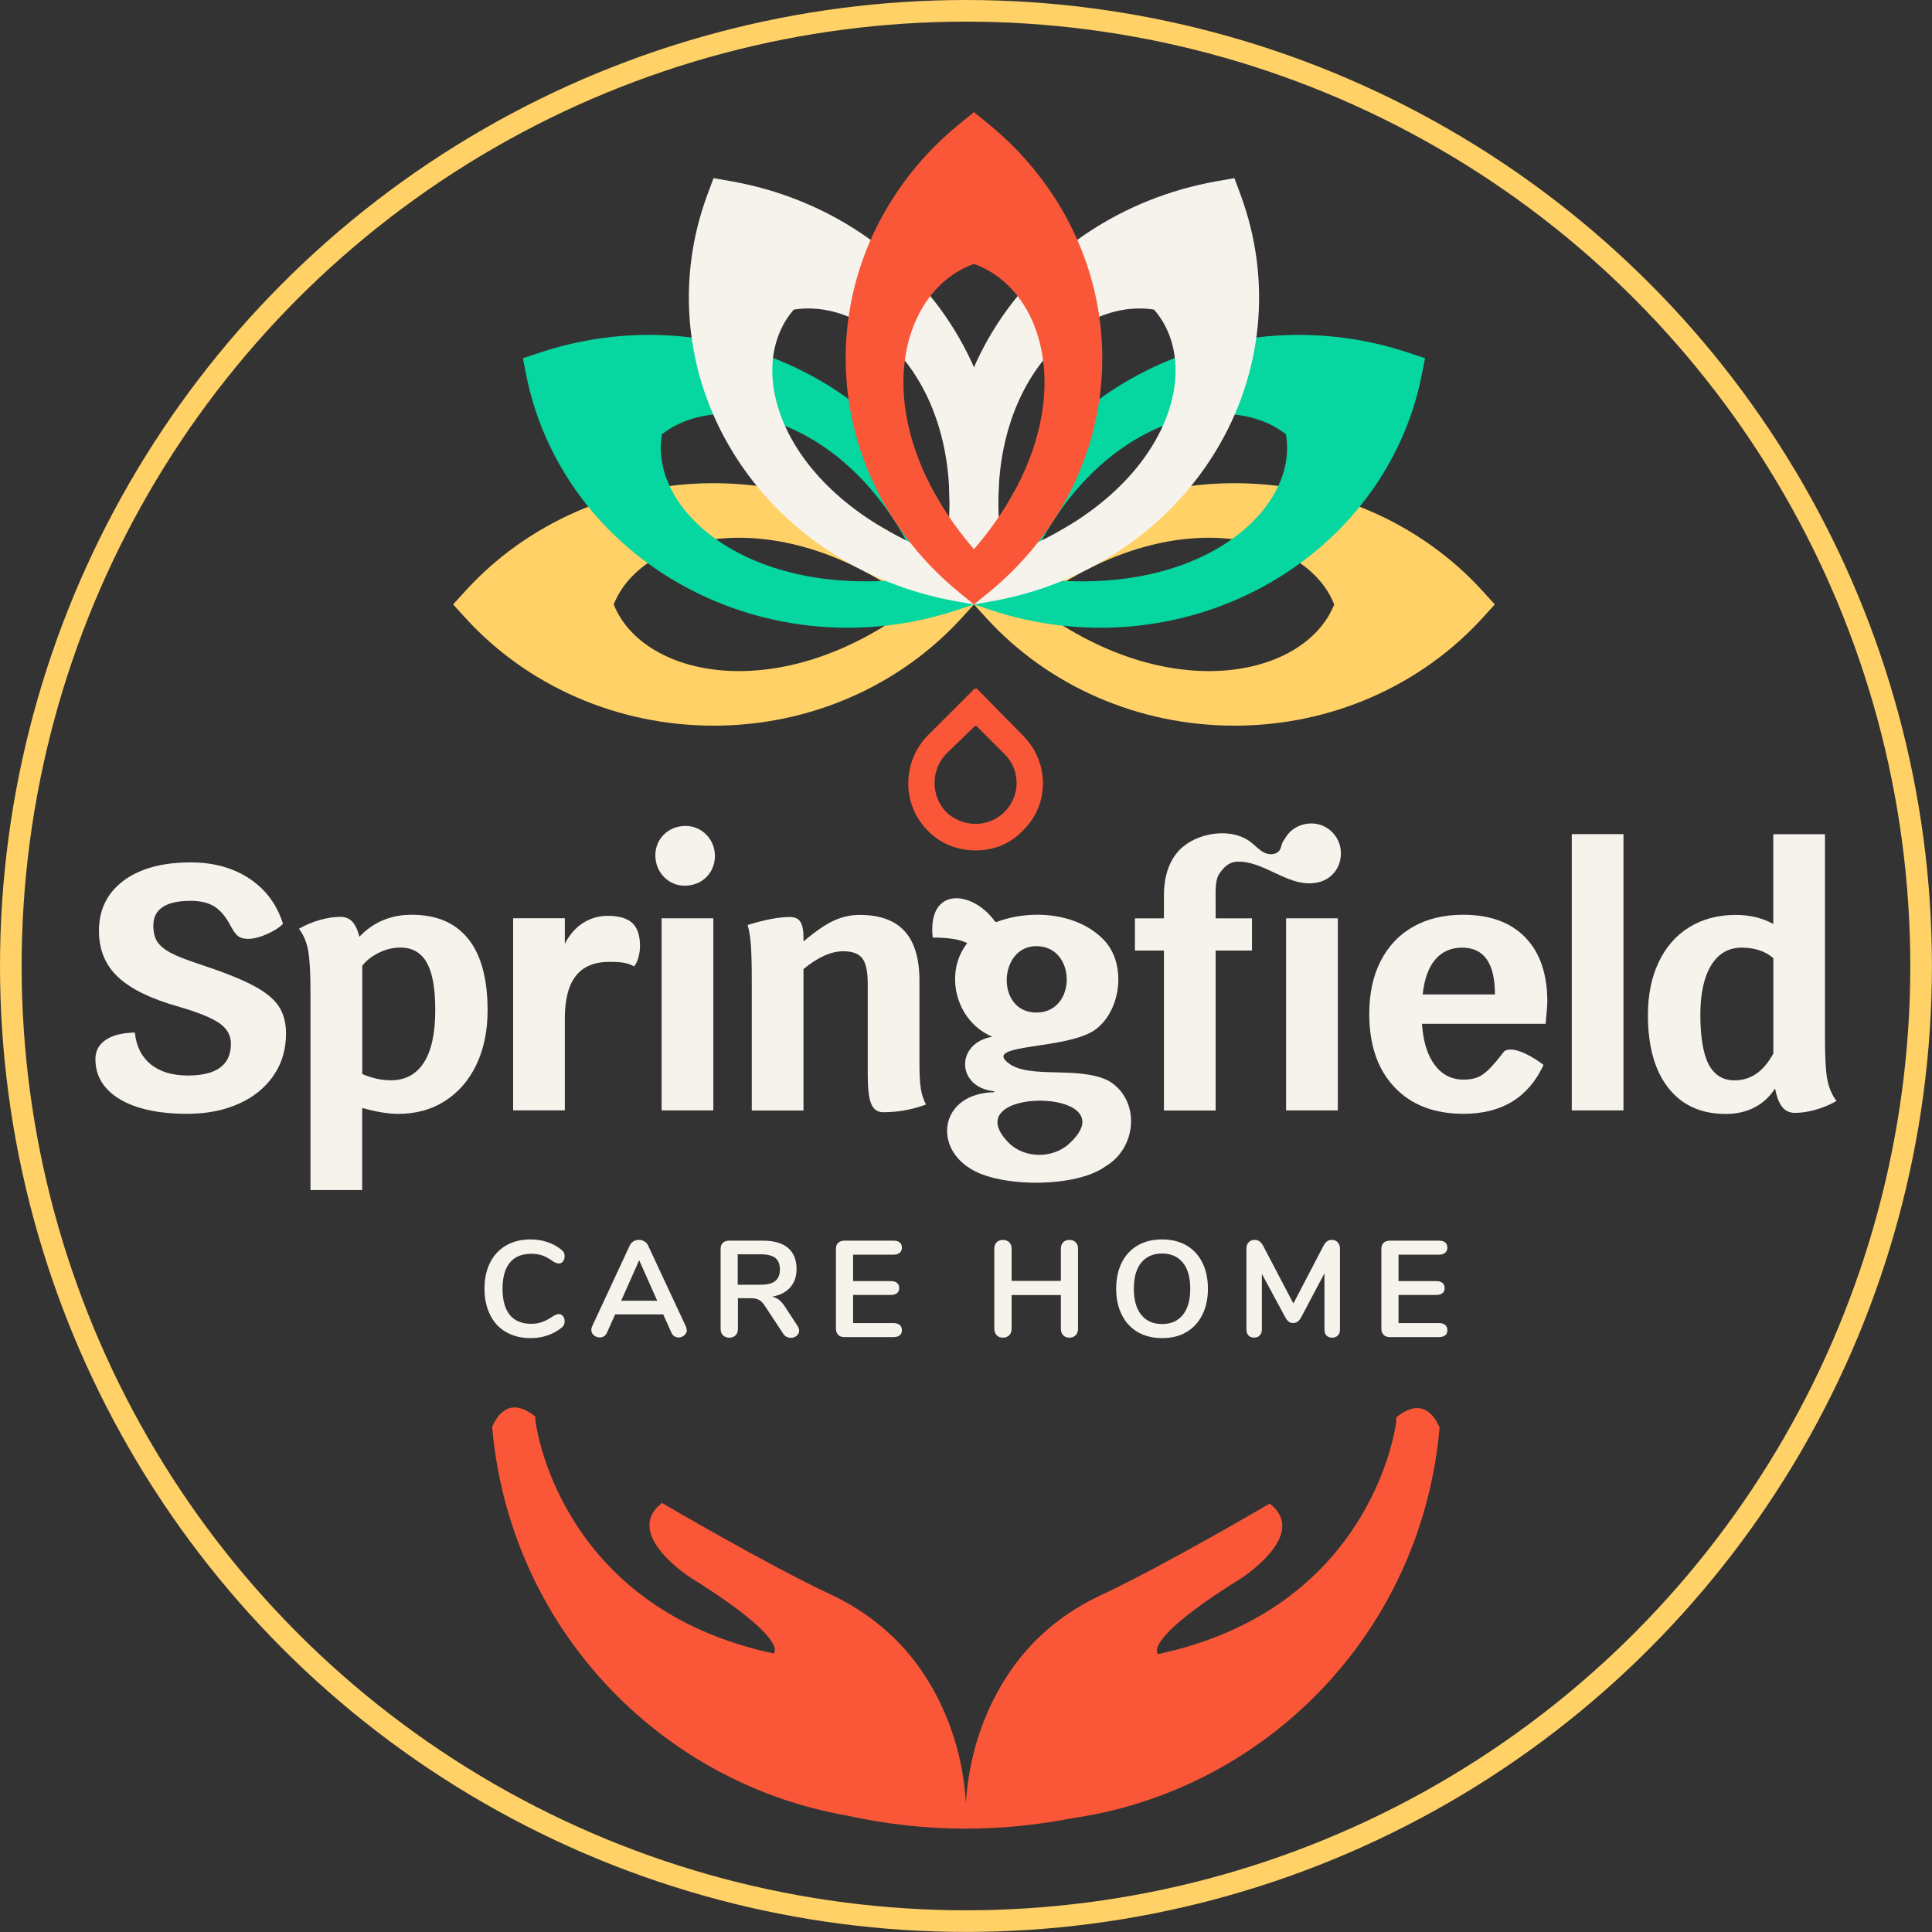
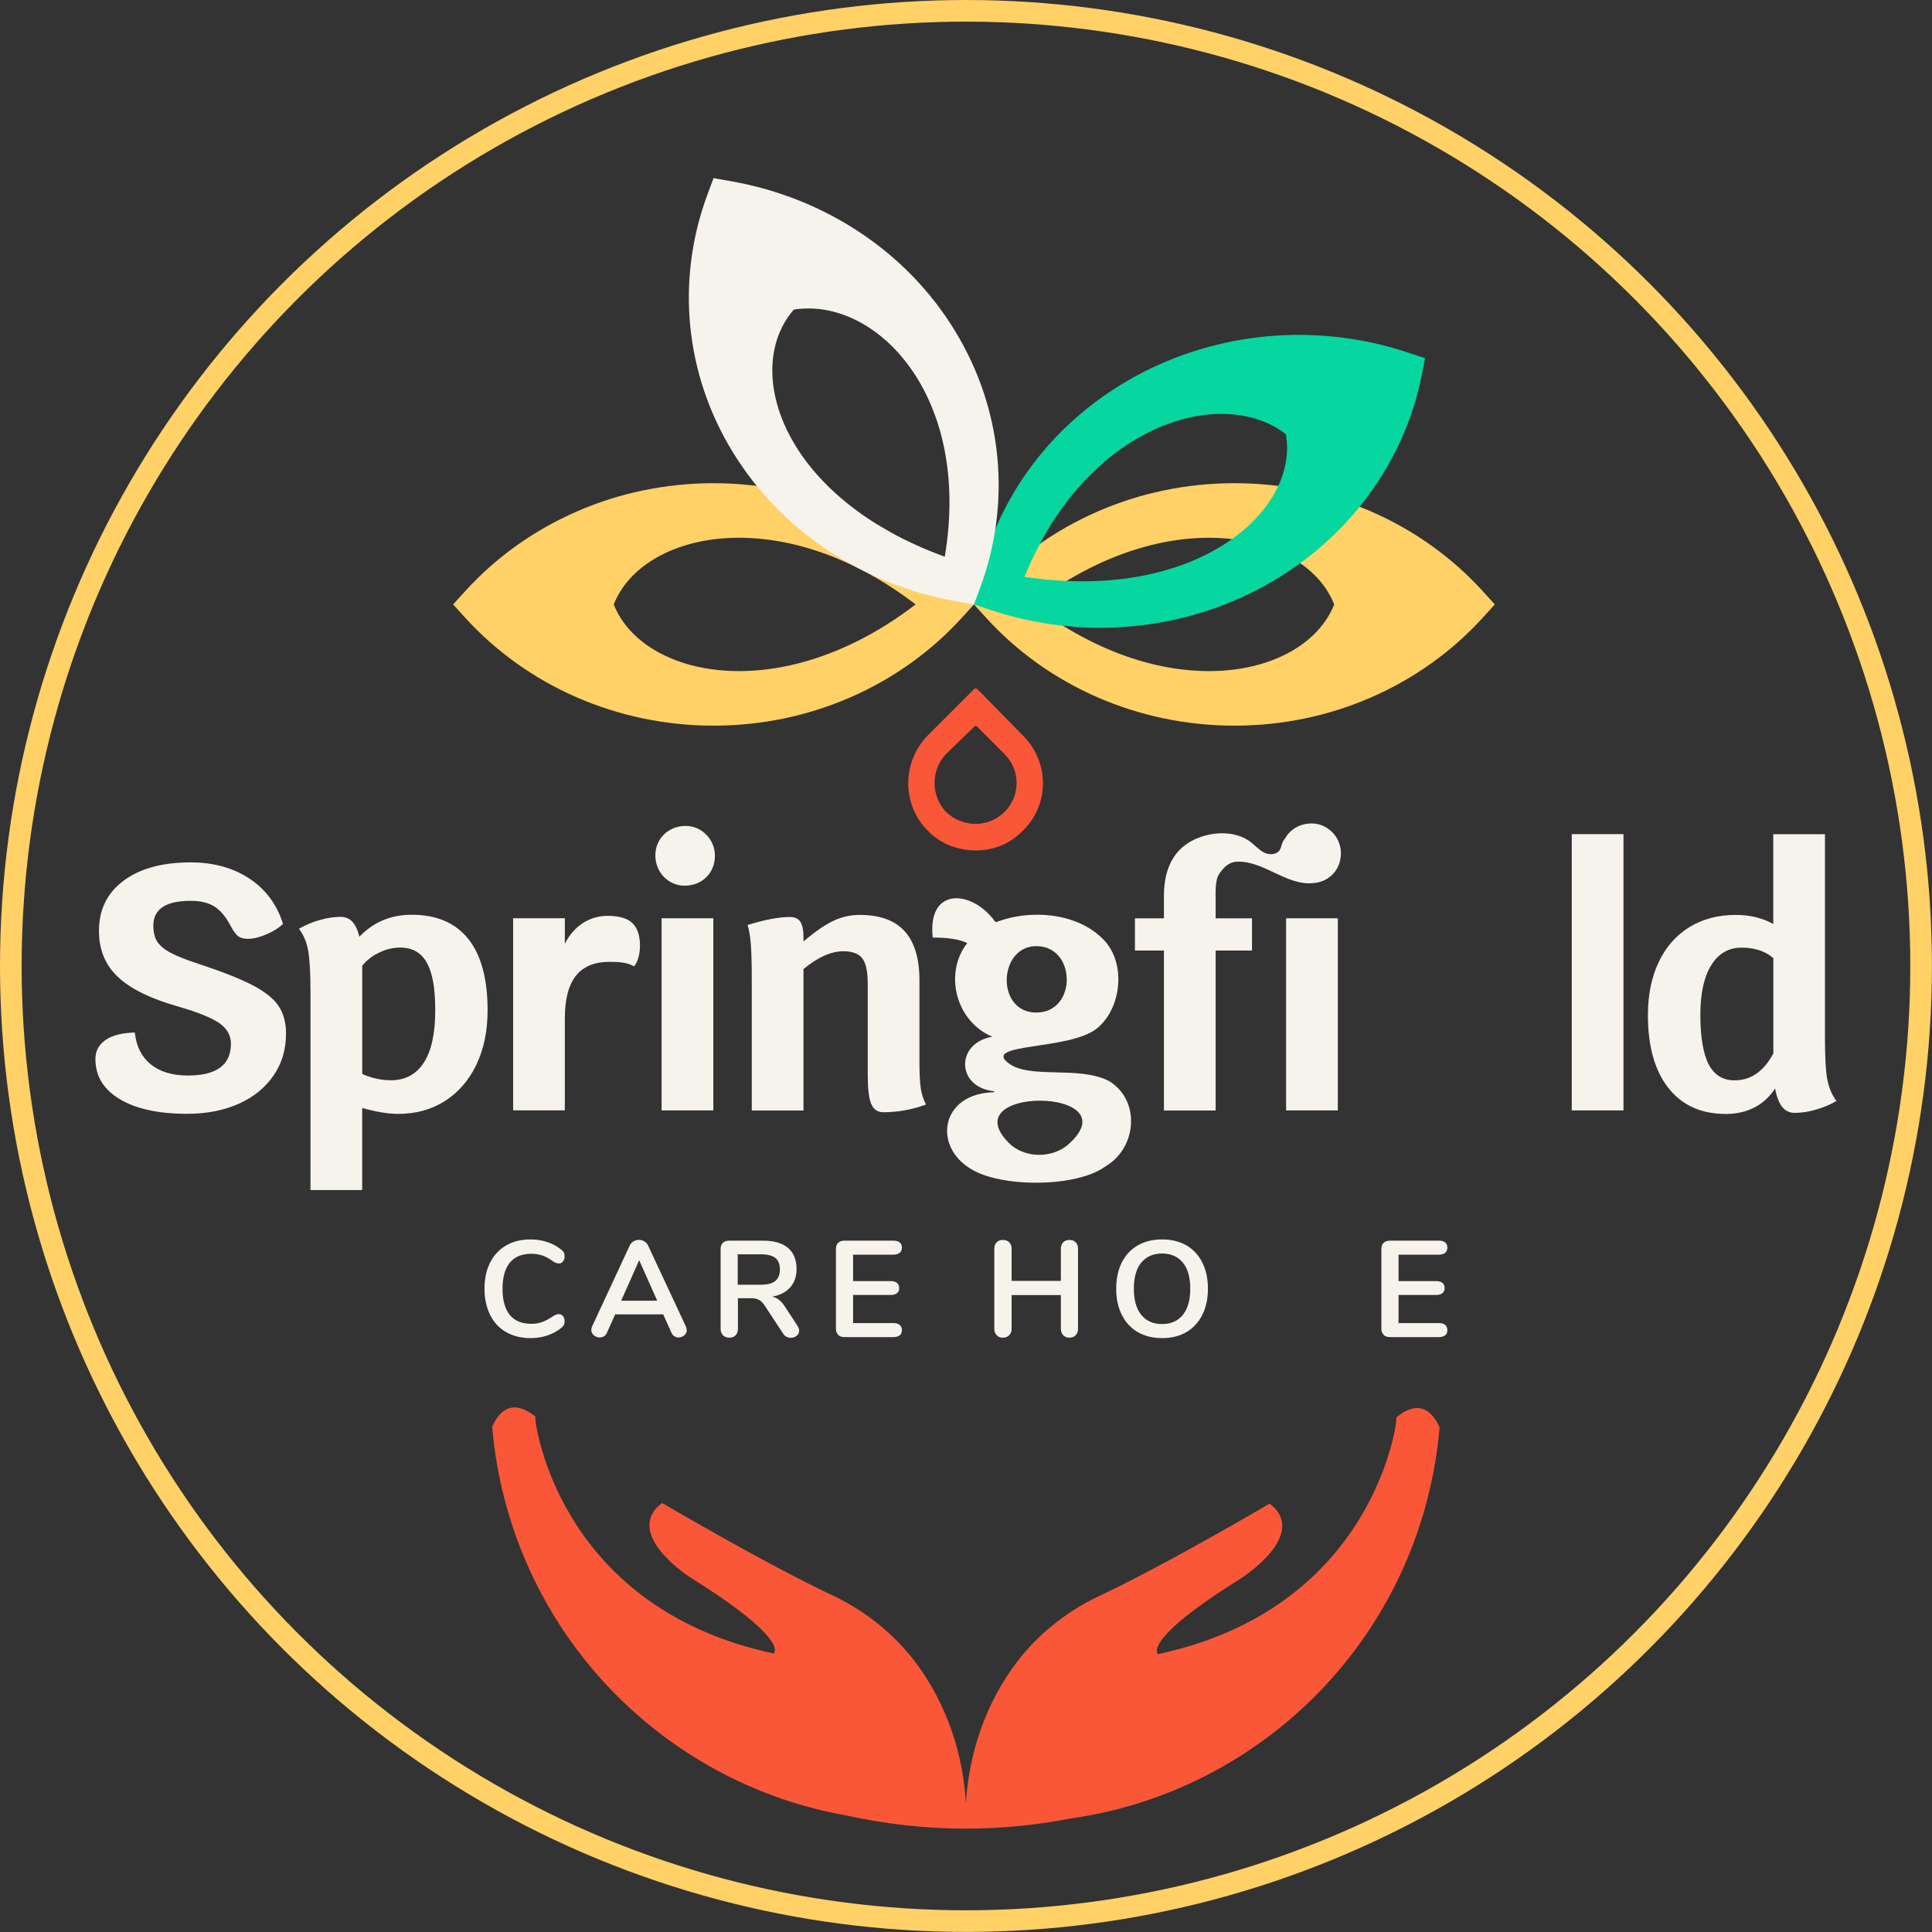
<svg xmlns="http://www.w3.org/2000/svg" id="Layer_1" data-name="Layer 1" width="94.5mm" height="94.5mm" viewBox="0 0 267.89 267.89">
  <rect x="0" y="0" width="267.89" height="267.89" fill="#333333" stroke="none" />
  <defs>
    <style>
      .cls-1, .cls-2 {
        fill: #f6f3ec;
      }

      .cls-3 {
        fill: #ffd166;
      }

      .cls-4 {
        fill: none;
        stroke: #ffd166;
        stroke-miterlimit: 10;
        stroke-width: 3px;
      }

      .cls-5 {
        fill: #06d6a0;
      }

      .cls-5, .cls-6, .cls-2 {
        fill-rule: evenodd;
      }

      .cls-6, .cls-7 {
        fill: #f95738;
      }
    </style>
  </defs>
  <g>
    <path class="cls-1" d="M70.18,184.71c-.97-.56-1.71-1.35-2.22-2.39s-.78-2.25-.78-3.63.26-2.6.78-3.62c.52-1.03,1.26-1.82,2.22-2.38.97-.56,2.09-.83,3.38-.83.83,0,1.62.12,2.35.37.73.25,1.38.6,1.95,1.07.16.13.28.26.34.4.06.14.09.31.09.51,0,.28-.08.51-.23.7-.15.19-.33.28-.55.28-.25,0-.51-.09-.78-.26-.54-.4-1.05-.68-1.51-.84-.47-.16-.98-.24-1.55-.24-1.31,0-2.31.41-2.98,1.23s-1.01,2.03-1.01,3.62.34,2.81,1.01,3.63,1.67,1.23,2.98,1.23c.54,0,1.04-.08,1.5-.25.46-.16.98-.44,1.56-.83.13-.08.25-.14.38-.19.13-.05.26-.08.4-.08.21,0,.4.09.55.28.15.19.23.42.23.7,0,.19-.03.36-.09.5-.06.15-.18.28-.34.41-.57.47-1.22.82-1.95,1.07-.73.25-1.51.37-2.35.37-1.29,0-2.41-.28-3.38-.83Z" />
    <path class="cls-1" d="M95.24,184.41c0,.29-.12.54-.35.74-.23.2-.5.3-.8.3-.2,0-.39-.05-.57-.16-.18-.11-.32-.27-.42-.5l-1.14-2.54h-6.66l-1.14,2.54c-.1.23-.24.39-.42.5-.18.11-.37.16-.59.16-.29,0-.56-.1-.8-.3-.24-.2-.36-.45-.36-.74,0-.16.04-.33.11-.49l5.22-11.22c.11-.25.29-.44.52-.58.23-.13.48-.2.75-.2s.51.07.75.2c.23.13.41.33.52.58l5.24,11.22c.08.16.11.33.11.49ZM91.13,180.36l-2.5-5.62-2.5,5.62h5Z" />
    <path class="cls-1" d="M110.81,184.5c0,.29-.12.53-.35.72-.23.19-.51.28-.82.28-.2,0-.39-.05-.58-.14s-.34-.24-.46-.43l-2.52-3.82c-.25-.4-.52-.69-.8-.85-.28-.16-.65-.25-1.11-.25h-1.85v4.24c0,.38-.11.68-.32.9-.21.22-.5.33-.87.33s-.66-.11-.88-.33c-.22-.22-.33-.52-.33-.9v-11.07c0-.37.1-.65.31-.85.21-.2.5-.3.86-.3h4.73c1.51,0,2.67.34,3.45,1.01.79.68,1.18,1.65,1.18,2.92,0,1.03-.29,1.88-.88,2.55-.59.66-1.42,1.09-2.49,1.28.37.09.69.25.97.47.28.23.55.54.81.95l1.72,2.63c.15.23.23.45.23.66ZM107.5,177.62c.43-.35.64-.88.64-1.6s-.21-1.26-.64-1.6c-.43-.33-1.1-.5-2.03-.5h-3.18v4.22h3.18c.92,0,1.6-.17,2.03-.52Z" />
    <path class="cls-1" d="M116.22,185.07c-.21-.2-.31-.49-.31-.85v-11.04c0-.37.1-.65.31-.85.21-.2.5-.3.86-.3h6.83c.37,0,.65.08.85.25s.3.4.3.7-.1.56-.3.73-.49.26-.85.26h-5.62v3.67h5.24c.37,0,.65.08.85.25.2.16.3.4.3.72s-.1.54-.3.7c-.2.16-.49.25-.85.25h-5.24v3.9h5.62c.37,0,.65.09.85.26s.3.41.3.73-.1.54-.3.7c-.2.16-.49.25-.85.25h-6.83c-.37,0-.65-.1-.86-.3Z" />
    <path class="cls-1" d="M149.16,172.26c.21.22.32.51.32.88v11.11c0,.37-.11.66-.33.89-.22.23-.51.34-.86.34s-.66-.11-.87-.34c-.21-.23-.32-.52-.32-.89v-4.68h-6.83v4.68c0,.37-.11.66-.33.89-.22.23-.51.34-.88.34s-.64-.11-.86-.34c-.22-.23-.33-.52-.33-.89v-11.11c0-.37.11-.66.32-.88.21-.22.5-.33.87-.33s.66.11.88.33.33.51.33.88v4.47h6.83v-4.47c0-.37.11-.66.32-.88.21-.22.5-.33.87-.33s.66.11.87.33Z" />
    <path class="cls-1" d="M157.76,184.71c-.95-.56-1.69-1.35-2.21-2.39s-.78-2.25-.78-3.63.26-2.6.77-3.62c.51-1.03,1.25-1.82,2.21-2.38.96-.56,2.09-.83,3.39-.83s2.43.28,3.38.83c.95.56,1.68,1.35,2.2,2.38.51,1.03.77,2.24.77,3.62s-.26,2.6-.78,3.63-1.25,1.83-2.21,2.39c-.95.56-2.07.83-3.36.83s-2.43-.28-3.38-.83ZM164.01,182.32c.69-.85,1.03-2.06,1.03-3.63s-.34-2.79-1.03-3.62-1.64-1.26-2.87-1.26-2.2.42-2.89,1.26-1.03,2.05-1.03,3.62.34,2.79,1.03,3.63c.69.85,1.65,1.27,2.89,1.27s2.18-.42,2.87-1.27Z" />
-     <path class="cls-1" d="M185.48,172.26c.21.22.32.51.32.88v11.21c0,.35-.1.63-.3.83s-.47.3-.79.3-.59-.1-.78-.3c-.19-.2-.28-.48-.28-.83v-7.8l-3.22,6.09c-.15.28-.32.48-.49.61-.18.13-.39.2-.62.2s-.45-.06-.62-.19c-.18-.13-.34-.33-.49-.62l-3.24-6v7.7c0,.34-.1.61-.29.82s-.46.31-.79.31-.59-.1-.78-.3c-.19-.2-.28-.48-.28-.83v-11.21c0-.37.1-.66.31-.88.21-.22.49-.33.84-.33.49,0,.88.27,1.16.81l4.2,8.01,4.18-8.01c.28-.54.65-.81,1.12-.81.35,0,.64.11.85.33Z" />
    <path class="cls-1" d="M191.85,185.07c-.21-.2-.31-.49-.31-.85v-11.04c0-.37.1-.65.31-.85.21-.2.5-.3.86-.3h6.83c.37,0,.65.08.85.25s.3.4.3.7-.1.56-.3.73-.49.26-.85.26h-5.62v3.67h5.24c.37,0,.65.08.85.25.2.16.3.4.3.72s-.1.54-.3.7c-.2.16-.49.25-.85.25h-5.24v3.9h5.62c.37,0,.65.09.85.26s.3.41.3.73-.1.54-.3.7c-.2.16-.49.25-.85.25h-6.83c-.37,0-.65-.1-.86-.3Z" />
  </g>
  <g>
    <path class="cls-1" d="M16.62,152.42c-2.26-1.36-3.39-3.21-3.39-5.57,0-1.13.48-2.02,1.43-2.66.95-.65,2.3-.98,4.04-1.02.19,1.91.93,3.37,2.2,4.41,1.28,1.03,2.99,1.55,5.16,1.55,3.97,0,5.96-1.47,5.96-4.41,0-1.16-.54-2.11-1.62-2.86-1.08-.74-2.96-1.5-5.64-2.28-3.81-1.07-6.6-2.43-8.38-4.09-1.78-1.66-2.66-3.8-2.66-6.42,0-2.94,1.14-5.25,3.41-6.95,2.28-1.7,5.38-2.54,9.32-2.54,3.16,0,5.88.75,8.14,2.25,2.26,1.5,3.81,3.59,4.65,6.27-.55.55-1.31,1.03-2.28,1.45-.97.42-1.82.63-2.57.63-.58,0-1.03-.12-1.36-.36-.32-.24-.66-.7-1.02-1.38-.65-1.26-1.39-2.16-2.23-2.71-.84-.55-1.95-.82-3.34-.82-3.46,0-5.18,1.15-5.18,3.44,0,.9.18,1.64.53,2.2.36.56.97,1.08,1.84,1.55.87.47,2.2.99,3.97,1.57,3.23,1.07,5.7,2.04,7.41,2.93,1.71.89,2.91,1.85,3.61,2.88.69,1.03,1.04,2.31,1.04,3.83,0,2.2-.57,4.13-1.72,5.81-1.15,1.68-2.75,2.99-4.82,3.92s-4.46,1.4-7.17,1.4c-3.97,0-7.09-.68-9.35-2.03" />
    <path class="cls-1" d="M64.95,130.21c1.78,2.24,2.66,5.55,2.66,9.9,0,2.84-.52,5.34-1.55,7.51-1.03,2.16-2.49,3.84-4.36,5.04-1.87,1.2-4.04,1.79-6.49,1.79-1.36,0-3.02-.27-4.99-.82v11.38h-7.17v-27.51c0-2.62-.11-4.51-.32-5.69-.21-1.18-.64-2.19-1.28-3.03.9-.52,1.86-.92,2.88-1.21,1.02-.29,1.98-.44,2.88-.44.68,0,1.23.23,1.65.68.42.45.74,1.15.97,2.08,1.94-2.03,4.36-3.05,7.26-3.05,3.45,0,6.07,1.12,7.85,3.37M58.78,147.33c1.05-1.65,1.57-4.05,1.57-7.22s-.39-5.21-1.16-6.61c-.78-1.4-2-2.11-3.68-2.11-1.03,0-2.03.24-3,.73-.97.48-1.73,1.08-2.28,1.79v15.01c1.32.58,2.65.87,3.97.87,2,0,3.53-.82,4.58-2.47" />
    <path class="cls-1" d="M87.67,127.98c.71.66,1.07,1.72,1.07,3.17,0,.55-.07,1.09-.22,1.62-.14.53-.35.94-.61,1.23-.39-.23-.82-.39-1.31-.48-.48-.1-1.18-.15-2.08-.15-2.1,0-3.66.65-4.67,1.94-1.02,1.29-1.53,3.26-1.53,5.91v12.74h-7.17v-26.64h7.17v3.54c.65-1.26,1.49-2.22,2.52-2.88,1.03-.66,2.18-.99,3.44-.99,1.55,0,2.68.33,3.39.99" />
    <rect class="cls-1" x="91.74" y="127.33" width="7.17" height="26.64" />
    <path class="cls-1" d="M127.67,150.92c.13.81.37,1.55.73,2.23-1.91.71-3.87,1.07-5.91,1.07-.81,0-1.37-.39-1.69-1.16-.32-.78-.48-2.11-.48-4.02v-12.64c0-1.68-.25-2.85-.75-3.51-.5-.66-1.38-.99-2.64-.99-1.68,0-3.52.82-5.52,2.47v19.61h-7.17v-17.92c0-2.16-.04-3.83-.12-4.99-.08-1.16-.24-2.1-.46-2.81,2.39-.74,4.34-1.11,5.86-1.11.68,0,1.16.22,1.45.65.29.44.44,1.16.44,2.16v.58c1.65-1.39,3.04-2.35,4.19-2.88,1.15-.53,2.35-.8,3.61-.8,2.78,0,4.85.75,6.22,2.25,1.37,1.5,2.06,3.79,2.06,6.85v11.33c0,1.62.06,2.83.19,3.63" />
    <path class="cls-1" d="M153.73,149.87c-4.22-2.13-10.87-.21-13.85-2.42-3.84-2.85,8.34-1.78,12.18-4.82,3.26-2.58,4.1-8.45,1.38-11.86,0,0,0,0,.01,0-3.6-4.27-10.53-4.77-15.33-2.9-.01-.03-.03-.05-.03-.08-.03.01-.06.02-.09.03-3.14-4.43-9.44-4.96-8.67,2.18,2.19,0,3.79.26,4.79.77-3.27,4.13-1.62,10.86,3.48,12.98-5.14.87-5.02,7.03.24,7.56v.14c-7.42.15-8.52,7.48-3.22,10.63,4.1,2.59,14.66,2.64,18.72-.39,4.35-2.58,4.81-9.2.39-11.82M143.7,131.19c5.58,0,5.66,9.21,0,9.21s-5.29-9.21,0-9.21M148.42,158.42c-2.32,2.32-6.38,2.22-8.52.07-7.9-7.9,16.61-7.74,8.52-.07" />
-     <path class="cls-1" d="M214.31,141.96h-17.14c.16,2.45.75,4.36,1.77,5.71,1.02,1.36,2.35,2.03,3.99,2.03.74,0,1.36-.1,1.87-.29.5-.19,1.02-.54,1.55-1.04.53-.5,1.23-1.32,2.11-2.45.16-.26.5-.39,1.02-.39.55,0,1.22.19,2.01.56.79.37,1.64.9,2.54,1.57-2.1,4.52-5.8,6.78-11.09,6.78-4.07,0-7.26-1.23-9.59-3.7-2.33-2.47-3.49-5.85-3.49-10.15,0-2.81.52-5.25,1.57-7.31,1.05-2.07,2.55-3.66,4.5-4.77,1.95-1.11,4.27-1.67,6.95-1.67,3.71,0,6.59,1.05,8.62,3.15,2.03,2.1,3.05,5.07,3.05,8.91,0,.45-.08,1.47-.24,3.05M207.29,137.89c0-4.33-1.52-6.49-4.55-6.49-1.55,0-2.79.55-3.73,1.65-.94,1.1-1.52,2.71-1.74,4.84h10.03Z" />
    <rect class="cls-1" x="217.94" y="115.66" width="7.17" height="38.31" />
    <path class="cls-1" d="M168.55,124.28c0-1.26.04-2.42.5-3.1.61-.88,1.3-1.65,2.46-1.7,3.62-.16,6.8,3.25,10.42,2.99.08,0,.15-.02.23-.03.02,0,.05,0,.07,0,.07,0,.14-.02.21-.03,2.05-.31,3.49-1.95,3.49-4.1,0-2.26-1.83-4.12-4.05-4.13-1.66,0-3.03.84-3.72,2.13-.17.2-.3.41-.39.66-.1.29-.15.6-.3.86-.4.68-1.39.75-2.1.43-.71-.33-1.25-.94-1.86-1.43-2.72-2.2-7.62-1.41-9.97,1.04-1.44,1.5-2.15,3.62-2.15,6.37v3.1h-4.02v4.46h4.02v22.18h7.17v-22.18h5.04v-4.46h-5.04v-3.05Z" />
    <rect class="cls-1" x="178.33" y="127.33" width="7.17" height="26.64" />
    <path class="cls-1" d="M95.08,114.52c2.22,0,4.05,1.87,4.05,4.13,0,2.4-1.78,4.16-4.21,4.16-2.25,0-4.05-1.87-4.05-4.2,0-2.33,1.82-4.09,4.21-4.09" />
    <path class="cls-1" d="M253.37,149.63c.21,1.18.64,2.19,1.28,3.03-.9.52-1.86.92-2.88,1.21-1.02.29-1.98.44-2.88.44-.74,0-1.33-.27-1.77-.82-.44-.55-.77-1.4-.99-2.57-.74,1.16-1.7,2.04-2.86,2.64-1.16.6-2.49.9-3.97.9-3.42,0-6.08-1.2-7.97-3.61-1.89-2.41-2.83-5.77-2.83-10.1,0-2.81.5-5.26,1.5-7.36,1-2.1,2.42-3.71,4.26-4.84,1.84-1.13,3.99-1.69,6.44-1.69,1.94,0,3.66.42,5.18,1.26v-12.45h7.17v28.28c0,2.61.1,4.51.31,5.69M245.89,146.07v-13.22c-1.13-.97-2.6-1.45-4.41-1.45s-3.21.82-4.21,2.45c-1,1.63-1.5,3.93-1.5,6.9s.39,5.38,1.16,6.85c.78,1.47,1.97,2.2,3.58,2.2,2.26,0,4.05-1.24,5.38-3.73" />
  </g>
  <g>
    <circle class="cls-4" cx="133.94" cy="133.94" r="132.44" />
    <g>
      <path class="cls-3" d="M135.05,83.81l1.69-1.86c4.24-4.66,9.52-8.45,15.51-11.05,5.77-2.51,12.18-3.9,18.91-3.9s13.14,1.4,18.91,3.9c5.99,2.6,11.27,6.39,15.51,11.05l1.69,1.86-1.69,1.86c-4.24,4.66-9.52,8.45-15.51,11.05-5.77,2.51-12.18,3.9-18.91,3.9s-13.14-1.4-18.91-3.9c-5.99-2.6-11.27-6.39-15.51-11.05l-1.69-1.86ZM185,83.81c-4.03-10.17-23.2-14.31-41.86,0,18.66,14.31,37.83,10.17,41.86,0Z" />
      <path class="cls-3" d="M135.05,83.81l-1.69,1.86c-4.24,4.66-9.52,8.45-15.51,11.05-5.77,2.51-12.18,3.9-18.91,3.9s-13.14-1.4-18.91-3.9c-5.99-2.6-11.27-6.39-15.51-11.05l-1.69-1.86,1.69-1.86c4.24-4.66,9.52-8.45,15.51-11.05,5.77-2.51,12.18-3.9,18.91-3.9s13.14,1.4,18.91,3.9c5.99,2.6,11.27,6.39,15.51,11.05l1.69,1.86ZM85.1,83.81c4.03,10.17,23.2,14.31,41.86,0-18.66-14.31-37.83-10.17-41.86,0Z" />
-       <path class="cls-5" d="M135.05,83.81l-2.45.81c-6.14,2.03-12.72,2.82-19.28,2.24-6.32-.56-12.61-2.38-18.44-5.56-5.83-3.18-10.64-7.42-14.31-12.32-3.81-5.08-6.38-10.86-7.59-16.9l-.48-2.41,2.45-.81c6.14-2.03,12.72-2.82,19.28-2.24,6.32.56,12.61,2.37,18.44,5.56,5.83,3.18,10.64,7.42,14.31,12.32,3.81,5.08,6.38,10.86,7.59,16.9l.48,2.41ZM91.79,60.21c-1.89,10.71,12.52,23.36,36.25,19.78-8.59-21.21-27.38-26.68-36.25-19.78Z" />
      <path class="cls-5" d="M135.05,83.81l.48-2.41c1.21-6.04,3.78-11.82,7.59-16.9,3.67-4.9,8.48-9.13,14.31-12.32,5.83-3.18,12.12-5,18.44-5.56,6.56-.58,13.15.21,19.28,2.24l2.45.81-.48,2.41c-1.2,6.04-3.78,11.82-7.59,16.9-3.67,4.9-8.48,9.13-14.31,12.32-5.83,3.18-12.12,5-18.44,5.56-6.56.58-13.14-.21-19.28-2.24l-2.45-.81ZM178.3,60.21c-8.87-6.9-27.66-1.43-36.25,19.78,23.73,3.58,38.14-9.07,36.25-19.78Z" />
      <path class="cls-2" d="M135.05,83.81l-2.55-.45c-6.39-1.14-12.5-3.57-17.88-7.17-5.18-3.47-9.67-8.02-13.03-13.53-3.37-5.51-5.29-11.45-5.88-17.43-.61-6.2.22-12.42,2.37-18.22l.86-2.31,2.55.45c6.39,1.14,12.51,3.57,17.88,7.17,5.18,3.47,9.67,8.02,13.03,13.53,3.37,5.51,5.29,11.45,5.88,17.43.61,6.2-.22,12.42-2.37,18.22l-.86,2.31ZM110.07,42.93c-7.3,8.38-1.52,26.14,20.93,34.26,3.78-22.43-9.59-36.05-20.93-34.26Z" />
-       <path class="cls-2" d="M135.05,83.81l-.86-2.31c-2.15-5.8-2.98-12.02-2.37-18.22.59-5.98,2.51-11.92,5.88-17.43,3.37-5.51,7.85-10.06,13.03-13.53,5.38-3.6,11.49-6.03,17.88-7.17l2.55-.45.86,2.31c2.15,5.8,2.98,12.02,2.37,18.22-.59,5.98-2.51,11.92-5.88,17.43-3.37,5.51-7.85,10.06-13.03,13.53-5.38,3.6-11.49,6.03-17.88,7.17l-2.55.45ZM160.02,42.93c-11.33-1.79-24.71,11.83-20.93,34.26,22.44-8.12,28.23-25.88,20.93-34.26Z" />
-       <path class="cls-6" d="M135.05,83.81l-1.97-1.6c-4.93-4.01-8.94-9-11.69-14.66-2.65-5.45-4.13-11.51-4.13-17.87s1.48-12.42,4.13-17.87c2.75-5.66,6.76-10.66,11.69-14.66l1.97-1.6,1.97,1.6c4.93,4.01,8.94,9,11.69,14.66,2.65,5.45,4.13,11.51,4.13,17.87s-1.48,12.42-4.13,17.87c-2.75,5.66-6.76,10.66-11.69,14.66l-1.97,1.6ZM135.05,36.6c-10.76,3.81-15.14,21.92,0,39.56,15.14-17.64,10.76-35.75,0-39.56Z" />
      <path class="cls-7" d="M135.29,95.55l-.11-.11-6.57,6.57c-3.56,3.67-3.56,9.57,0,13.13,1.78,1.89,4.23,2.78,6.68,2.78s4.79-.89,6.57-2.78c3.67-3.56,3.67-9.46,0-13.13l-6.45-6.57-.11.11ZM139.3,112.57c-1.11,1.11-2.56,1.67-4.01,1.67s-3-.56-4.12-1.67c-2.11-2.23-2.11-5.79,0-8.01l4.01-3.89h.22l3.89,3.89c2.23,2.23,2.23,5.79,0,8.01Z" />
    </g>
    <path class="cls-7" d="M193.63,196.51c-.01.22-.03.44-.05.67,0,0,0,.01,0,.04,0,.01,0,.03,0,.05-.23,1.71-4.03,25.9-33.01,32.09,0,0-2.44-1.81,11.47-10.48,0,0,9.6-6.09,4.01-10.39,0,0-14.59,8.58-23.53,12.76-5.14,2.4-9.58,6.13-12.71,10.88-.12.18-.23.36-.35.54-3.28,5.15-5.12,11.09-5.52,17.18,0,0-.02,0-.02,0-.38-6.13-2.23-12.09-5.53-17.27-.12-.18-.23-.37-.35-.54-3.14-4.75-7.58-8.47-12.71-10.88-8.93-4.18-23.53-12.76-23.53-12.76-5.59,4.3,4.01,10.39,4.01,10.39,13.91,8.67,11.47,10.48,11.47,10.48-28.98-6.18-32.77-30.37-33.01-32.09,0-.02,0-.04,0-.05,0-.03,0-.04,0-.04-.02-.23-.03-.44-.05-.67-3.4-2.75-5.18-.43-5.98,1.42h0c.15,1.72.37,3.44.67,5.18,4.45,25.53,24.38,44.45,48.38,48.7,5.36,1.18,10.92,1.84,16.64,1.84,5.05,0,9.97-.52,14.75-1.45,24.84-3.57,45.7-22.8,50.26-49,.3-1.73.53-3.46.67-5.18h0c-.8-1.85-2.58-4.17-5.98-1.42Z" />
  </g>
</svg>